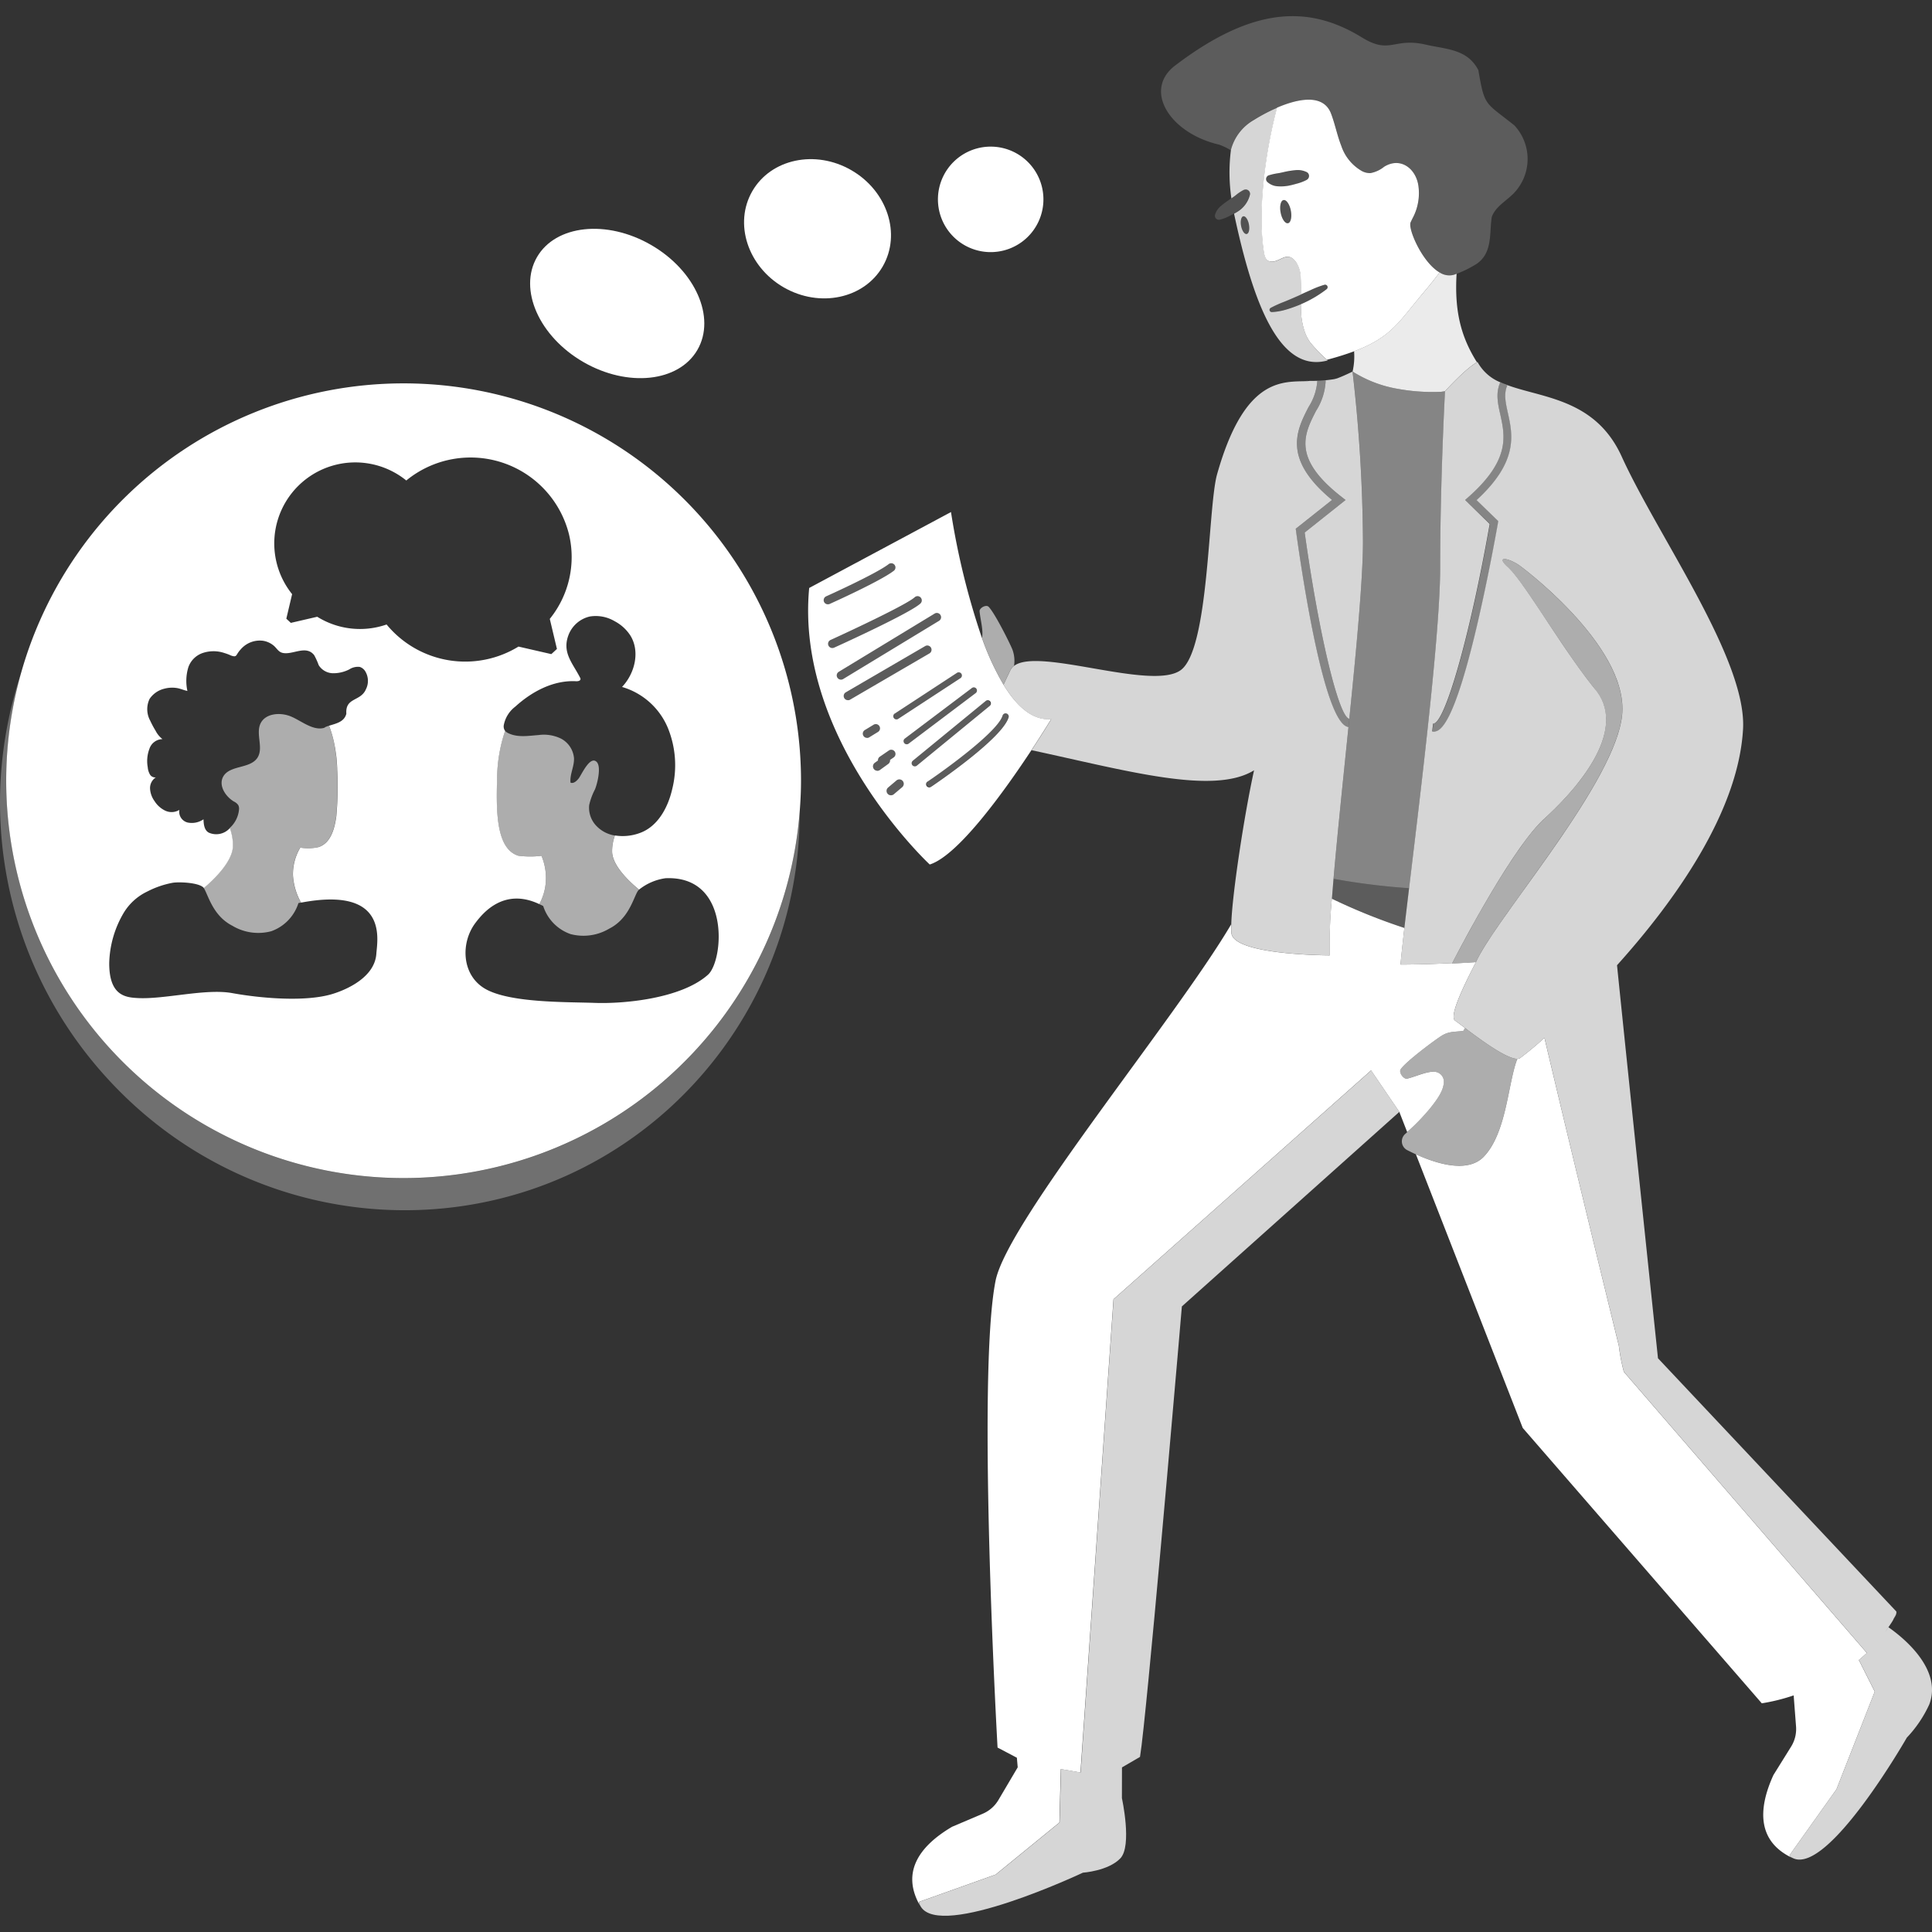
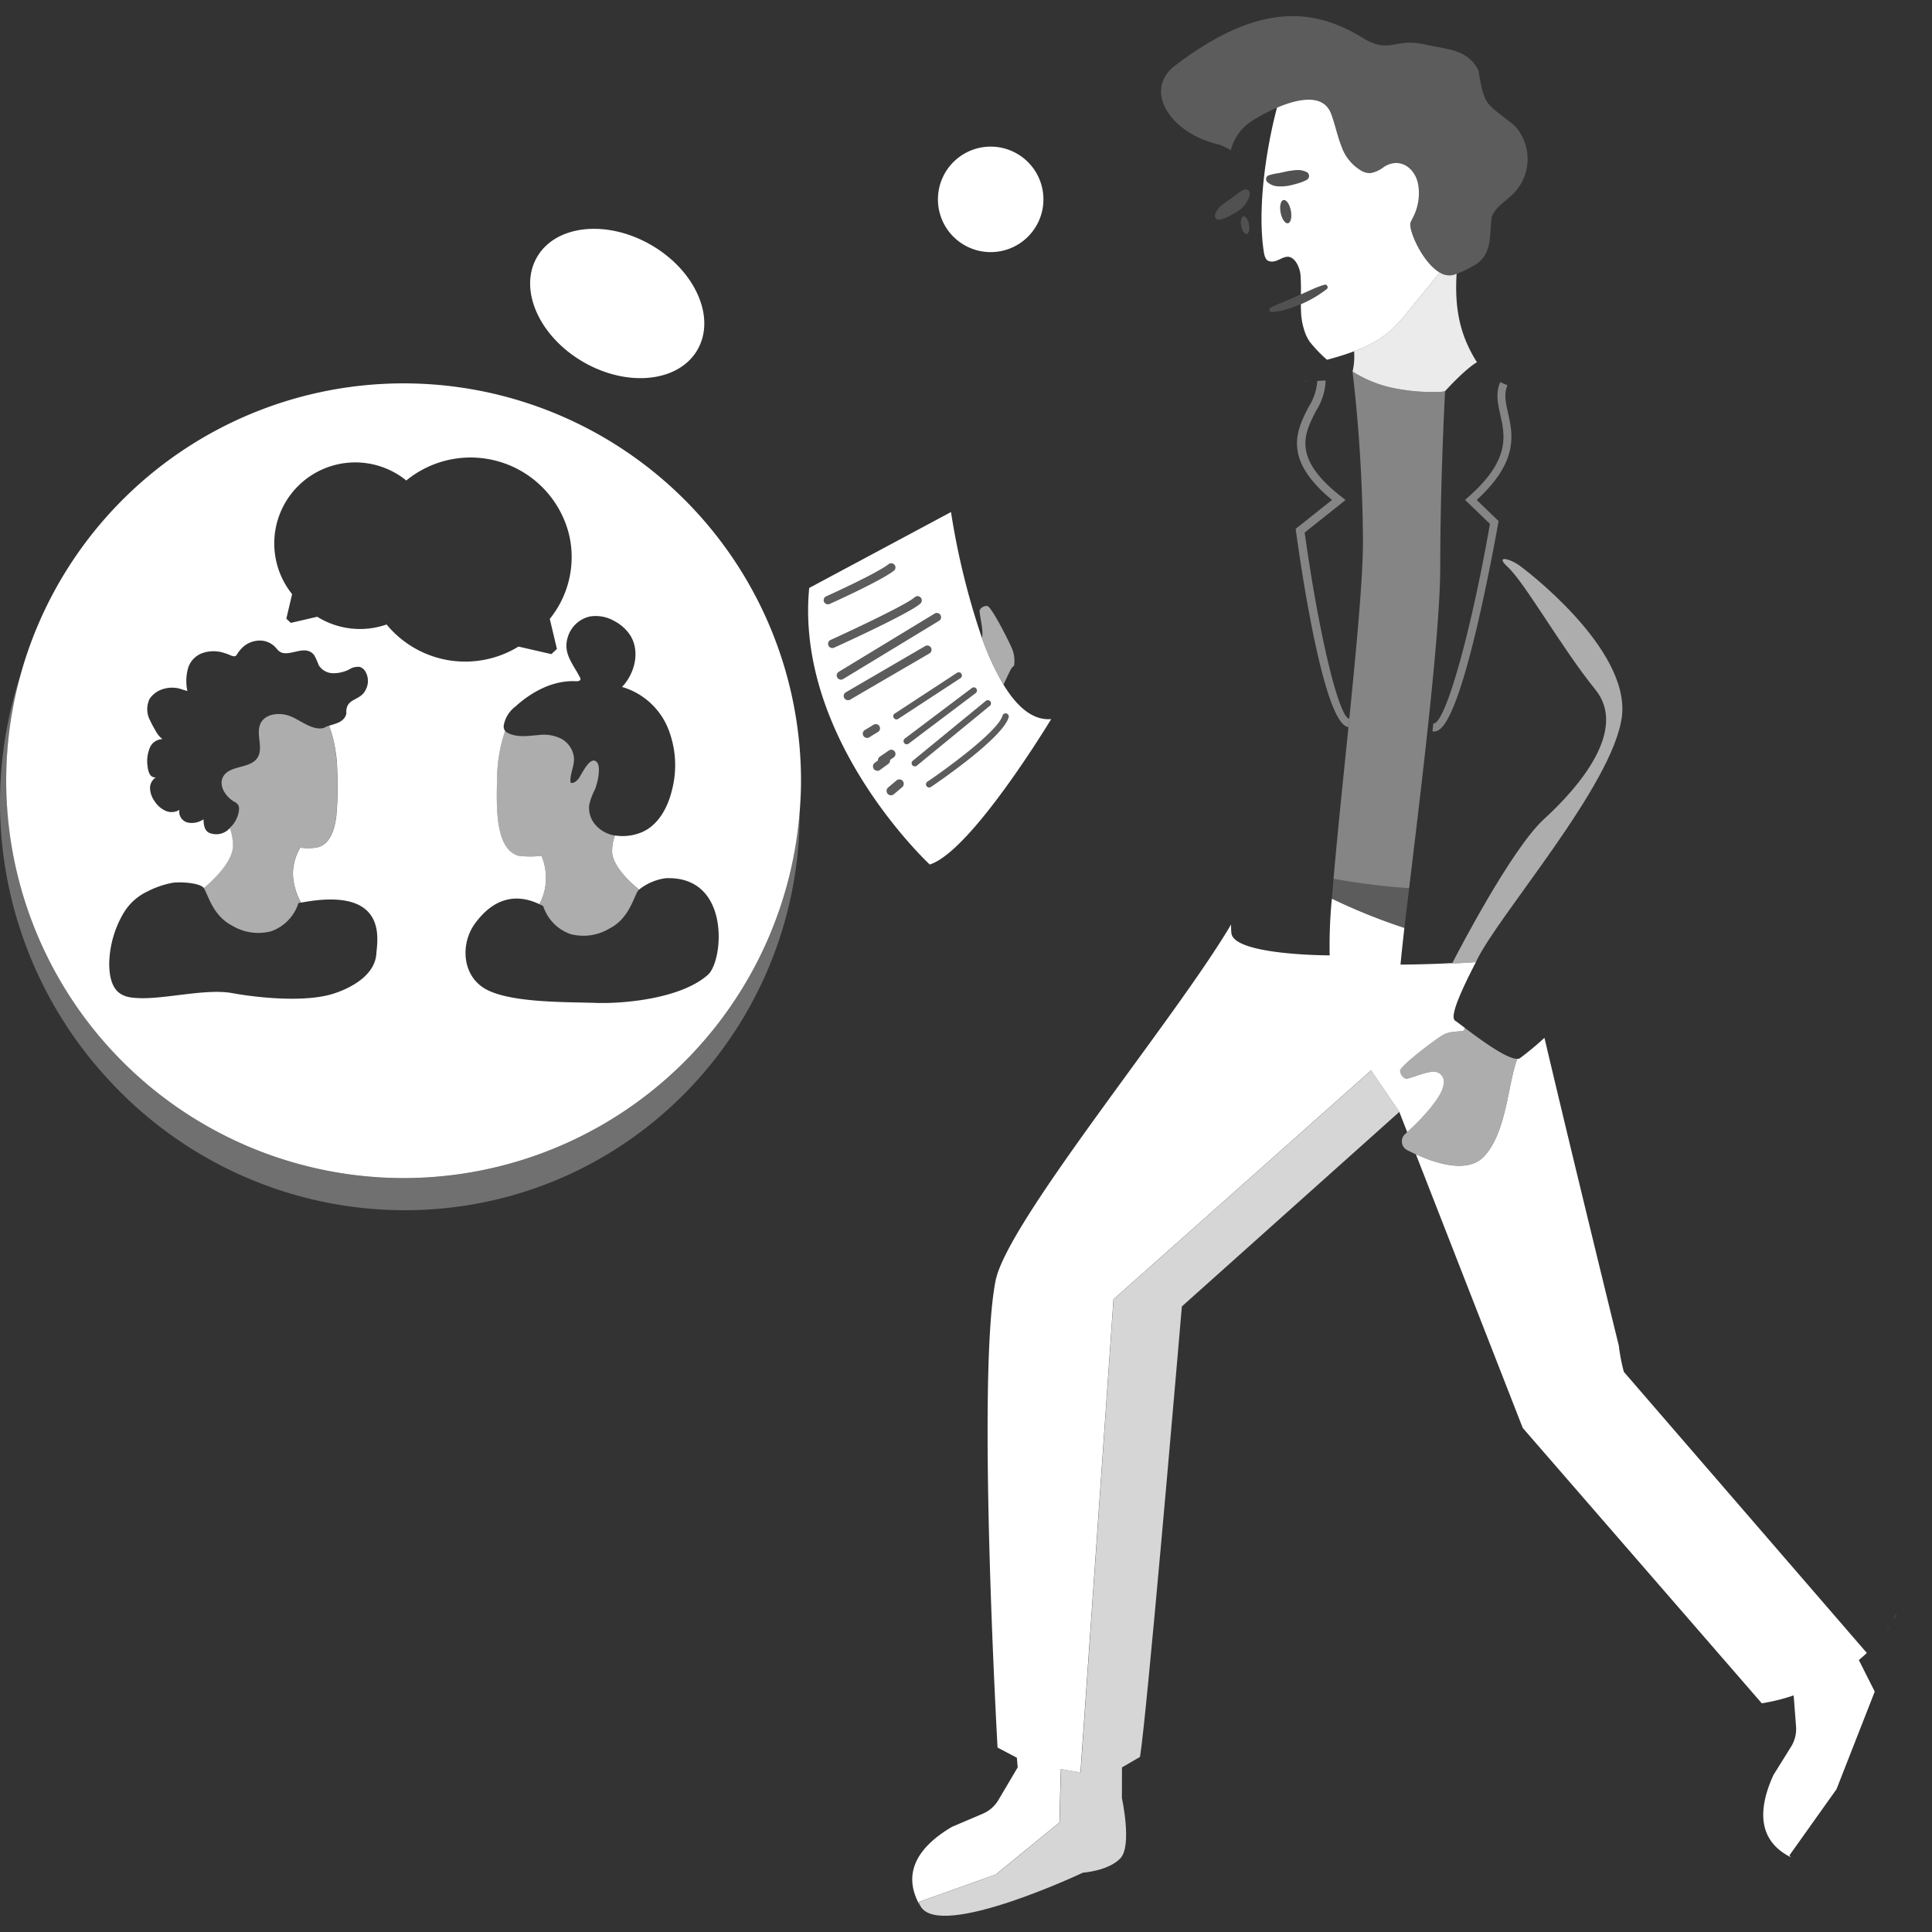
<svg xmlns="http://www.w3.org/2000/svg" viewBox="0 0 300 300">
  <rect x="0" y="0" width="300" height="300" fill="#333333" stroke="none" />
  <g fill="#fff">
    <path d="m 277.87 288.09 l 7.3 -10.26 5.94 -15.16 -2.47 -4.9 c .42 -.35 .84 -.72 1.24 -1.1 l -37.73 -43.65 a 28.66 28.66 0 0 1 -.78 -4.06 s -6.8 -27.68 -11.55 -47.81 a 46.66 46.66 0 0 1 -3.81 3.17 .83 .83 0 0 1 -.4 .1 c -1.44 3.62 -1.63 11.41 -5.18 15.16 -2.49 2.63 -7.32 1.14 -10.57 -.34 l 16.59 42.49 37.12 42.76 a 29.79 29.79 0 0 0 4.95 -1.23 l .37 4.84 a 5.17 5.17 0 0 1 -.77 3.12 l -2.74 4.4 c -2.51 5.49 -2.42 10.44 3.07 12.95 -.14 -.06 -.27 -.14 -.4 -.2 z" />
-     <path d="m 293.24 252.68 c -.17 .25 -.34 .5 -.52 .75 .29 -.43 .57 -.84 .81 -1.19 .16 -.24 .3 -.45 .4 -.63 .04 -.08 .08 -.15 .11 -.23 .18 -.4 .5 -.72 .42 -1.15 l -37.01 -39.32 s -4.43 -42.13 -6.36 -61.03 c 9.03 -10.03 18.86 -23.84 19.57 -36.69 .59 -10.82 -13.22 -29.93 -18.84 -42.29 -4.26 -9.37 -13.02 -9.06 -18.49 -11.39 l .73 .33 c -.58 1.3 -.27 2.67 .08 4.26 .75 3.37 1.69 7.55 -4.86 13.55 l 3.38 3.27 -.06 .32 c -.01 .08 -1.43 8.18 -3.3 16.12 -3.56 15.1 -5.62 16.23 -6.64 16.23 a 2.36 2.36 0 0 1 -.27 -.02 l .14 -1.22 c 1.81 .2 5.81 -13.95 8.79 -30.99 l -3.82 -3.73 .5 -.44 c 6.54 -5.76 5.7 -9.5 4.97 -12.8 -.39 -1.73 -.75 -3.36 -.01 -5.03 a 7.05 7.05 0 0 1 -3.53 -3.15 c -.03 .02 -.06 .04 -.09 .05 -1.86 1.06 -4.96 4.5 -4.96 4.5 s -.75 13.78 -.75 27.37 c 0 10.08 -2.98 34.4 -4.83 49.8 -.27 2.27 -.52 4.35 -.73 6.16 -.28 2.45 -.5 4.42 -.6 5.69 0 0 3.65 0 8.04 -.23 .62 -1.21 9.13 -17.71 14.27 -22.4 5.34 -4.87 13.06 -13.81 7.94 -20.09 s -10.96 -16.62 -13.61 -19.04 c -2.08 -1.9 .46 -1.31 2.12 0 0 0 16.99 12.58 15.62 23.28 -1.37 10.66 -19.36 30.99 -22.62 38 -2.58 4.99 -4.12 8.63 -3.28 9.19 .28 .18 .84 .6 1.54 1.14 2.36 1.78 6.48 4.83 8.13 4.78 a .83 .83 0 0 0 .4 -.1 46.66 46.66 0 0 0 3.81 -3.17 c 4.74 20.14 11.55 47.81 11.55 47.81 a 28.66 28.66 0 0 0 .78 4.06 l 37.73 43.65 c -.4 .39 -.82 .75 -1.24 1.1 l 2.47 4.9 -5.94 15.16 -7.3 10.26 .17 .27 c .14 .07 .26 .14 .4 .2 5.49 2.51 17.64 -18.73 17.64 -18.73 a 18.95 18.95 0 0 0 3.49 -5.16 c 2.09 -5.51 -4.17 -10.47 -6.34 -11.98 z" opacity=".8" />
    <path d="m 62.68 182.94 a 61.69 61.69 0 0 1 -59.38 -78.47 63.33 63.33 0 0 0 12.58 62.11 c 22.91 26 62.17 28.61 87.69 5.83 a 61.85 61.85 0 0 0 20.6 -46.3 61.69 61.69 0 0 1 -61.49 56.83 z" opacity=".3" />
    <path d="m 217.04 60.38 a 30.22 30.22 0 0 0 6.73 .46 l .61 -.09 s 3.1 -3.44 4.96 -4.5 c -2.46 -3.91 -3.51 -7.88 -3.16 -13.74 -.14 .05 -.28 .11 -.42 .16 a 2.73 2.73 0 0 1 -2.22 -.37 c -1.09 1.5 -2.27 2.85 -3.44 4.26 -3.04 3.68 -4.41 5.94 -9.84 7.98 a 10.5 10.5 0 0 1 -.23 3.15 19.05 19.05 0 0 0 7.01 2.69 z" opacity=".9" />
    <path d="m 220.1 46.57 c 1.17 -1.42 2.35 -2.77 3.44 -4.26 -2.72 -1.59 -4.94 -6.79 -4.5 -7.78 .09 -.21 .2 -.43 .3 -.63 a 8.22 8.22 0 0 0 .89 -5.18 c -.45 -2.64 -2.83 -4.37 -5.31 -2.82 a 4.72 4.72 0 0 1 -2.13 .98 2.69 2.69 0 0 1 -1.28 -.3 7.07 7.07 0 0 1 -3.24 -3.95 c -.64 -1.62 -.96 -3.35 -1.58 -4.98 -1.2 -3.17 -5.19 -2.31 -8.4 -.93 -1.78 6.73 -3.03 15.79 -2.07 22.22 .07 .48 .21 1.38 .75 1.58 1.62 .6 2.74 -1.84 4.25 .14 a 4.62 4.62 0 0 1 .75 2.55 c .05 .84 .05 1.67 .03 2.51 l 1.5 -.67 a 14.74 14.74 0 0 1 2.16 -.83 .39 .39 0 0 1 .48 .28 .4 .4 0 0 1 -.14 .4 18.26 18.26 0 0 1 -4 2.34 c 0 .35 0 .69 .02 1.04 a 10.77 10.77 0 0 0 .72 3.61 6.59 6.59 0 0 0 .66 1.21 21.25 21.25 0 0 0 2.65 2.76 c .06 -.01 .12 -.02 .18 -.04 1.56 -.42 2.88 -.84 4.03 -1.27 5.43 -2.04 6.8 -4.29 9.84 -7.98 z m -20.1 -11.91 c -.44 .09 -.95 -.65 -1.14 -1.64 s 0 -1.86 .44 -1.95 .95 .65 1.14 1.64 -.01 1.87 -.44 1.95 z m 3.18 -7.01 a .67 .67 0 0 1 -.28 .28 l -.07 .04 a 6.92 6.92 0 0 1 -1.28 .5 c -.44 .12 -.91 .26 -1.43 .36 a 6.64 6.64 0 0 1 -1.68 .1 2.6 2.6 0 0 1 -1.66 -.68 .62 .62 0 0 1 .25 -1.03 l .08 -.02 a 8.59 8.59 0 0 1 1.3 -.29 c .41 -.06 .83 -.17 1.29 -.27 a 13.53 13.53 0 0 1 1.51 -.22 3.15 3.15 0 0 1 1.7 .31 .67 .67 0 0 1 .28 .9 z" />
-     <path d="m 203.4 53.1 a 6.56 6.56 0 0 1 -.65 -1.21 10.77 10.77 0 0 1 -.72 -3.61 c -.02 -.35 -.02 -.69 -.02 -1.04 a 20.75 20.75 0 0 1 -2.2 .8 9.41 9.41 0 0 1 -2.31 .42 .35 .35 0 0 1 -.18 -.66 18.6 18.6 0 0 1 2.08 -.94 c .7 -.28 1.38 -.58 2.07 -.88 l .56 -.25 c .01 -.84 .02 -1.68 -.03 -2.51 a 4.62 4.62 0 0 0 -.75 -2.55 c -1.51 -1.98 -2.63 .46 -4.25 -.14 -.54 -.2 -.68 -1.11 -.75 -1.58 -.96 -6.43 .29 -15.49 2.07 -22.22 a 26.92 26.92 0 0 0 -3.62 1.9 7.54 7.54 0 0 0 -3.56 4.64 27.73 27.73 0 0 0 .07 7.53 c .24 -.17 .48 -.33 .7 -.51 a 6.55 6.55 0 0 1 1.17 -.78 l .05 -.02 a .68 .68 0 0 1 .97 .71 4.28 4.28 0 0 1 -1.97 2.69 c -.17 .11 -.33 .2 -.5 .29 .01 .06 .02 .11 .03 .17 2.97 13.89 7.06 24.65 14.49 22.62 l -.08 -.08 a 21.26 21.26 0 0 1 -2.67 -2.79 z m -10.34 -19.51 c .33 -.07 .73 .49 .87 1.25 s 0 1.42 -.34 1.49 -.73 -.5 -.87 -1.25 .01 -1.43 .34 -1.49 z" opacity=".8" />
    <path d="m 193.6 36.33 c .33 -.07 .48 -.73 .34 -1.49 s -.54 -1.32 -.87 -1.25 -.48 .73 -.34 1.49 .54 1.31 .87 1.25 z" opacity=".15" />
    <path d="m 199.29 31.08 c -.44 .09 -.63 .96 -.44 1.95 s .71 1.72 1.14 1.64 .63 -.96 .44 -1.95 -.7 -1.73 -1.14 -1.64 z" opacity=".15" />
    <path d="m 194.68 18.61 a 26.92 26.92 0 0 1 3.62 -1.89 c 3.21 -1.38 7.2 -2.24 8.4 .93 .62 1.63 .94 3.36 1.58 4.98 a 7.07 7.07 0 0 0 3.24 3.95 2.69 2.69 0 0 0 1.28 .3 4.72 4.72 0 0 0 2.13 -.98 c 2.48 -1.55 4.86 .18 5.31 2.82 a 8.22 8.22 0 0 1 -.89 5.18 c -.11 .21 -.21 .42 -.3 .63 -.44 .99 1.78 6.19 4.5 7.78 a 2.73 2.73 0 0 0 2.22 .37 c .14 -.05 .28 -.11 .42 -.16 a 18.23 18.23 0 0 0 3.11 -1.55 c 2.51 -1.74 1.95 -4.78 2.34 -7.26 .5 -1.51 2.1 -2.42 3.28 -3.56 a 7.66 7.66 0 0 0 .23 -10.68 c -4.56 -3.65 -4.61 -2.86 -5.59 -8.57 -1.68 -3.26 -4.87 -3.23 -8.03 -3.94 -5.17 -1.23 -5.6 1.59 -10.04 -1.14 -8.06 -4.95 -16.71 -5 -29.01 4.35 -5.06 3.85 -.78 10.55 6.83 12.29 a 9.74 9.74 0 0 1 1.8 .87 l .03 -.07 a 7.54 7.54 0 0 1 3.54 -4.65 z" opacity=".2" />
    <path d="m 202.9 26.75 a 3.15 3.15 0 0 0 -1.7 -.31 13.53 13.53 0 0 0 -1.51 .22 c -.46 .1 -.89 .2 -1.29 .27 a 8.59 8.59 0 0 0 -1.3 .29 l -.08 .02 a .62 .62 0 0 0 -.25 1.03 2.6 2.6 0 0 0 1.66 .68 6.64 6.64 0 0 0 1.68 -.1 c .52 -.1 .99 -.24 1.43 -.36 a 6.92 6.92 0 0 0 1.28 -.5 l .07 -.04 a .67 .67 0 0 0 .01 -1.19 z" opacity=".15" />
    <path d="m 193.5 29.42 a .67 .67 0 0 0 -.4 .06 l -.05 .02 a 6.55 6.55 0 0 0 -1.17 .78 c -.22 .18 -.46 .34 -.7 .51 -.11 .08 -.22 .17 -.34 .25 -.36 .25 -.77 .54 -1.19 .89 a 2.79 2.79 0 0 0 -.98 1.43 .62 .62 0 0 0 .76 .75 l .06 -.02 a 6.05 6.05 0 0 0 1.3 -.49 c .26 -.13 .54 -.28 .82 -.44 .17 -.1 .33 -.18 .5 -.3 a 4.28 4.28 0 0 0 1.97 -2.69 .68 .68 0 0 0 -.58 -.75 z" opacity=".15" />
    <path d="m 205.67 44.22 a 14.74 14.74 0 0 0 -2.16 .83 l -1.48 .66 h -.02 l -.56 .25 c -.69 .3 -1.37 .6 -2.07 .89 a 18.6 18.6 0 0 0 -2.08 .94 .35 .35 0 0 0 .18 .66 9.41 9.41 0 0 0 2.31 -.42 20.75 20.75 0 0 0 2.2 -.8 18.22 18.22 0 0 0 4 -2.34 .4 .4 0 0 0 .14 -.4 .39 .39 0 0 0 -.46 -.27 z" opacity=".15" />
    <path d="m 222.06 172.11 c 1.08 -1.36 2.06 -2.68 2.14 -4.03 a 1.54 1.54 0 0 0 -1.28 -1.64 c -1.21 -.18 -2.96 .69 -4.4 1.05 -.56 .14 -1.36 -.96 -1.02 -1.46 .83 -1.19 5.02 -4.33 6.28 -5.15 1.19 -.78 2.19 -.62 3.44 -.8 .09 -.16 .18 -.3 .27 -.45 -.71 -.53 -1.26 -.96 -1.54 -1.14 -.85 -.56 .69 -4.2 3.28 -9.19 -.01 .03 -.03 .07 -.05 .1 l -3.71 .23 .04 -.08 c -4.39 .23 -8.04 .23 -8.04 .23 .11 -1.27 .33 -3.24 .6 -5.69 a 91.94 91.94 0 0 1 -11.26 -4.54 76.25 76.25 0 0 0 -.34 8.8 s -14.7 0 -15.25 -3.39 a 8.47 8.47 0 0 1 -.05 -1.42 c -8.57 14.57 -34.75 46.11 -36.58 55.34 -2.95 14.88 .31 72.48 .31 72.48 l 3 1.58 .13 1.49 -3 5.08 a 5.17 5.17 0 0 1 -2.42 2.12 l -4.77 2.03 c -5.2 3.06 -7.97 7.17 -4.91 12.37 -.08 -.14 -.14 -.27 -.21 -.4 l .01 -.32 11.87 -4.23 9.9 -8.08 .22 -8.3 3.05 .53 5.13 -73.48 40 -35.54 4.38 6.43 1.23 3.15 a 33.56 33.56 0 0 0 3.55 -3.68 z" />
    <path d="m 294.47 250.23 c .09 .43 -.24 .75 -.42 1.15 .22 -.38 .5 -.72 .42 -1.15 z" />
    <path d="m 177.58 268.14 c -.24 2.25 -.44 3.88 -.57 4.67 .14 -.87 .34 -2.49 .57 -4.67 z" />
    <path d="m 292.73 253.43 c .18 -.24 .35 -.49 .52 -.75 .1 -.14 .19 -.29 .29 -.44 -.24 .35 -.52 .76 -.81 1.19 z" />
    <path d="m 156.91 104.03 a 1.85 1.85 0 0 1 .55 -.65 5.03 5.03 0 0 0 -.28 -2.59 c -.55 -1.28 -2.74 -5.63 -3.67 -6.57 -.39 -.39 -1.45 .18 -1.4 .72 .13 1.34 .62 3.01 .37 4.11 a 41.04 41.04 0 0 0 3.35 7.26 c .37 -.82 .74 -1.59 1.08 -2.28 z" opacity=".6" />
    <path d="m 207.07 136.46 c -.09 1.08 -.17 2.1 -.25 3.08 a 91.94 91.94 0 0 0 11.26 4.54 c .21 -1.81 .46 -3.89 .73 -6.16 a 104.98 104.98 0 0 1 -11.74 -1.46 z" opacity=".2" />
    <path d="m 172.92 201.75 l -5.12 73.48 -3.05 -.53 -.22 8.3 -9.9 8.08 -11.87 4.23 -.01 .32 c .07 .13 .13 .27 .21 .4 3.06 5.2 25.19 -5.24 25.19 -5.24 s 3.96 -.27 5.82 -2.23 .24 -9.34 .24 -9.34 l .01 -4.78 2.8 -1.63 c .13 -.78 .33 -2.42 .57 -4.67 1.76 -16.28 5.93 -65.28 5.93 -65.28 l 33.77 -30.21 -4.38 -6.43 z" opacity=".8" />
    <path d="m 203.26 59.14 c -.38 .01 -.71 .02 -1.01 .04 .27 -.01 .52 -.01 .77 -.02 .08 -.02 .16 -.02 .24 -.02 z" />
-     <path d="m 207.77 58.69 c -.18 .06 -.38 .11 -.58 .16 a 4.03 4.03 0 0 0 .54 -.15 z" />
    <path d="m 211.64 84.1 c 0 5.74 -1.02 16.56 -2.15 27.78 l -.1 1.01 c -.85 8.34 -1.74 16.83 -2.32 23.57 a 104.99 104.99 0 0 0 11.74 1.46 c 1.85 -15.39 4.83 -39.71 4.83 -49.8 0 -13.59 .75 -27.37 .75 -27.37 l -.61 .09 a 30.22 30.22 0 0 1 -6.73 -.46 19.05 19.05 0 0 1 -7.02 -2.69 l -.01 -.01 a 239.05 239.05 0 0 1 1.62 26.42 z" opacity=".4" />
    <path d="m 230.43 179.57 c 3.55 -3.76 3.74 -11.54 5.18 -15.16 -1.65 .05 -5.76 -3 -8.13 -4.78 -.09 .15 -.18 .3 -.27 .45 -1.25 .18 -2.25 .02 -3.44 .8 -1.25 .82 -5.45 3.97 -6.28 5.15 -.34 .49 .46 1.6 1.02 1.46 1.45 -.37 3.19 -1.24 4.4 -1.05 a 1.54 1.54 0 0 1 1.28 1.64 c -.08 1.35 -1.06 2.67 -2.14 4.03 a 33.74 33.74 0 0 1 -3.54 3.69 c -.11 .1 -.23 .21 -.33 .3 a 1.53 1.53 0 0 0 -.1 2.16 1.54 1.54 0 0 0 .39 .31 c .41 .21 .88 .44 1.38 .67 3.27 1.47 8.1 2.96 10.58 .33 z" opacity=".6" />
-     <path d="m 191.23 144.95 c .55 3.39 15.25 3.39 15.25 3.39 a 76.25 76.25 0 0 1 .34 -8.8 c .08 -.98 .16 -2 .25 -3.08 .58 -6.74 1.47 -15.23 2.32 -23.57 -3.71 -.37 -7.17 -23.37 -8.14 -30.41 l -.05 -.37 5.64 -4.48 c -7.77 -6.39 -5.49 -10.84 -3.64 -14.44 a 8.6 8.6 0 0 0 1.35 -4.04 l 1.3 -.07 a 9.48 9.48 0 0 1 -1.49 4.71 c -1.85 3.61 -3.76 7.34 3.93 13.34 l .65 .51 -6.35 5.05 c 2.19 15.75 5.29 28.69 6.93 28.92 l -.03 .28 c 1.14 -11.23 2.15 -22.05 2.15 -27.78 a 239.06 239.06 0 0 0 -1.62 -26.41 s -1.22 .61 -2.25 1 l -.04 .02 a 4.03 4.03 0 0 1 -.54 .15 20.83 20.83 0 0 1 -3.76 .27 c -.06 0 -.12 .01 -.17 .02 -.08 .01 -.15 .01 -.23 .02 -.25 .01 -.5 .02 -.77 .02 -3.82 .08 -9.26 .23 -13.27 14.44 -1.45 5.14 -1.2 27.28 -5.68 30.44 -4.56 3.21 -22.03 -3.62 -25.85 -.68 a 1.85 1.85 0 0 0 -.55 .65 c -.33 .69 -.71 1.47 -1.08 2.28 2.06 3.37 4.51 5.6 7.41 5.35 0 0 -1.2 2 -3.06 4.81 14.69 3.15 28.24 7.03 34.55 3.12 -1.52 6.93 -3.41 19.28 -3.54 23.94 a 8.58 8.58 0 0 0 .04 1.4 z" opacity=".8" />
    <path d="m 229.17 149.4 c .02 -.03 .03 -.07 .05 -.1 3.26 -7.02 21.25 -27.35 22.62 -38 1.37 -10.7 -15.62 -23.28 -15.62 -23.28 -1.66 -1.31 -4.2 -1.9 -2.12 0 2.65 2.41 8.5 12.76 13.62 19.05 s -2.61 15.23 -7.94 20.09 c -5.14 4.69 -13.65 21.19 -14.27 22.4 l -.04 .08 z" opacity=".6" />
    <path d="m 155.82 106.31 a 41.04 41.04 0 0 1 -3.35 -7.26 115.62 115.62 0 0 1 -4.8 -19.54 l -22.02 11.79 c -2.22 23.51 18.72 42.94 18.72 42.94 4.46 -1.4 11.71 -11.57 15.8 -17.77 1.85 -2.81 3.06 -4.81 3.06 -4.81 -2.9 .25 -5.35 -1.98 -7.41 -5.35 z m -7.22 -1.83 a .49 .49 0 1 1 .54 .82 l -9.65 6.31 a .49 .49 0 0 1 -.57 -.8 c .01 -.01 .02 -.02 .04 -.02 z m -20.64 -11.02 a .65 .65 0 0 1 .33 -.86 c .08 -.03 7.75 -3.49 9.69 -4.99 a .65 .65 0 1 1 .82 1.01 l -.03 .02 c -2.06 1.59 -9.63 5 -9.95 5.14 a .66 .66 0 0 1 -.86 -.32 z m 1.3 7.16 a .65 .65 0 0 1 -.27 -1.25 c 3.21 -1.46 11.8 -5.49 13.04 -6.62 a .65 .65 0 0 1 .89 .96 l -.01 .01 c -1.62 1.48 -12.18 6.3 -13.38 6.84 a .65 .65 0 0 1 -.27 .06 z m 1.33 4.91 a .65 .65 0 0 1 -.34 -1.21 l 14.88 -9.04 a .65 .65 0 0 1 .68 1.12 l -14.89 9.04 a .65 .65 0 0 1 -.33 .09 z m 1.09 3.19 a .65 .65 0 0 1 -.33 -1.22 l 12.31 -7.17 a .65 .65 0 0 1 .66 1.13 l -12.32 7.18 a .65 .65 0 0 1 -.32 .09 z m 2.96 5.85 a .65 .65 0 0 1 -.34 -1.21 l 1.35 -.82 a .65 .65 0 1 1 .68 1.11 l -1.35 .83 a .66 .66 0 0 1 -.34 .1 z m 1.6 5.11 a .68 .68 0 0 1 -.4 -1.23 l .5 -.36 a .65 .65 0 0 1 .27 -.58 l 1.4 -.96 a .65 .65 0 0 1 .77 1.05 l -.03 .02 -.55 .38 a .67 .67 0 0 1 -.27 .62 l -1.3 .94 a .69 .69 0 0 1 -.4 .13 z m 3.85 2.55 l -1.3 1.1 a .68 .68 0 0 1 -.88 -1.04 l 1.3 -1.1 a .68 .68 0 1 1 .88 1.04 z m .71 -6.66 a .49 .49 0 0 1 -.3 -.88 l 10.44 -7.87 a .49 .49 0 0 1 .59 .78 l -10.44 7.87 a .48 .48 0 0 1 -.28 .1 z m 1.56 3.32 a .49 .49 0 0 1 -.62 -.76 l 11.31 -9.27 a .49 .49 0 1 1 .63 .75 l -.01 .01 z m 2.28 3.23 a .49 .49 0 1 1 -.61 -.76 .49 .49 0 0 1 .07 -.04 c 3 -2.03 10.92 -7.81 11.59 -10.24 a .49 .49 0 0 1 .94 .26 c -.88 3.21 -10.85 10.02 -11.98 10.79 z" />
    <path d="m 138.77 88.65 a .65 .65 0 0 0 -.77 -1.06 l -.03 .02 c -1.94 1.49 -9.61 4.95 -9.69 4.99 a .65 .65 0 0 0 .54 1.19 c .33 -.15 7.89 -3.56 9.95 -5.14 z" opacity=".2" />
    <path d="m 142.91 93.72 a .65 .65 0 0 0 -.87 -.97 l -.01 .01 c -1.24 1.13 -9.84 5.16 -13.04 6.62 a .65 .65 0 0 0 .54 1.19 c 1.2 -.55 11.76 -5.37 13.38 -6.85 z" opacity=".2" />
    <path d="m 145.81 96.4 a .65 .65 0 0 0 -.68 -1.12 l -14.88 9.04 a .65 .65 0 0 0 .64 1.14 c .01 -.01 .03 -.02 .04 -.02 z" opacity=".2" />
    <path d="m 144.31 101.47 a .65 .65 0 0 0 -.66 -1.13 l -12.31 7.17 a .65 .65 0 1 0 .63 1.14 l .02 -.01 z" opacity=".2" />
    <path d="m 136.54 112.76 a .66 .66 0 0 0 -.9 -.22 l -1.35 .82 a .65 .65 0 1 0 .68 1.11 l 1.35 -.83 a .65 .65 0 0 0 .22 -.88 z" opacity=".2" />
    <path d="m 138.2 118 l .55 -.37 a .65 .65 0 1 0 -.7 -1.1 l -.03 .02 -1.4 .96 a .65 .65 0 0 0 -.27 .58 l -.5 .36 a .68 .68 0 0 0 .8 1.1 l 1.3 -.94 a .67 .67 0 0 0 .25 -.61 z" opacity=".2" />
    <path d="m 139.21 121.2 l -1.3 1.1 a .68 .68 0 0 0 .88 1.04 l 1.3 -1.1 a .68 .68 0 1 0 -.88 -1.04 z" opacity=".2" />
    <path d="m 138.81 111.46 a .49 .49 0 0 0 .68 .14 l 9.65 -6.31 a .49 .49 0 1 0 -.54 -.82 l -9.65 6.31 a .49 .49 0 0 0 -.14 .68 z" opacity=".2" />
    <path d="m 151.53 107.61 a .49 .49 0 0 0 -.59 -.78 l -10.45 7.87 a .49 .49 0 0 0 .3 .88 .48 .48 0 0 0 .29 -.1 z" opacity=".2" />
    <path d="m 153.65 109.62 a .49 .49 0 0 0 -.61 -.76 l -.01 .01 -11.3 9.27 a .49 .49 0 1 0 .61 .76 l .01 -.01 z" opacity=".2" />
    <path d="m 156.61 111.32 a .49 .49 0 1 0 -.94 -.26 c -.66 2.43 -8.59 8.22 -11.59 10.24 a .49 .49 0 0 0 .55 .81 c 1.13 -.76 11.1 -7.57 11.98 -10.79 z" opacity=".2" />
    <path d="m 209.49 111.89 l .03 -.28 c -1.64 -.23 -4.74 -13.17 -6.93 -28.92 l 6.35 -5.05 -.65 -.51 c -7.69 -6 -5.78 -9.73 -3.93 -13.34 a 9.47 9.47 0 0 0 1.49 -4.71 l -1.3 .07 a 8.6 8.6 0 0 1 -1.35 4.04 c -1.84 3.6 -4.13 8.06 3.64 14.44 l -5.65 4.49 .05 .37 c .97 7.04 4.43 30.03 8.14 30.41 z" opacity=".4" />
    <path d="m 232.96 64.38 c .74 3.3 1.58 7.05 -4.97 12.8 l -.5 .44 3.87 3.73 c -2.98 17.05 -6.98 31.19 -8.79 30.99 l -.14 1.22 a 2.62 2.62 0 0 0 .27 .02 c 1.01 0 3.08 -1.13 6.64 -16.23 1.87 -7.94 3.29 -16.04 3.3 -16.12 l .06 -.32 -3.4 -3.27 c 6.55 -6 5.61 -10.17 4.86 -13.55 -.36 -1.59 -.66 -2.97 -.08 -4.26 l -.73 -.32 -.39 -.18 c -.75 1.69 -.38 3.32 0 5.05 z" opacity=".4" />
    <path d="m 90.59 56.22 c 6.88 3.97 14.81 3.12 17.71 -1.9 s -.33 -12.32 -7.21 -16.29 -14.81 -3.12 -17.71 1.9 .33 12.32 7.21 16.29 z" />
-     <path d="m 121.69 44.62 c 5.59 3.22 12.48 1.77 15.38 -3.25 s .72 -11.71 -4.87 -14.94 -12.48 -1.77 -15.38 3.25 -.72 11.71 4.87 14.94 z" />
    <path d="m 153.47 39.14 a 8.19 8.19 0 1 0 -7.82 -8.54 8.19 8.19 0 0 0 7.82 8.54 z" />
    <path d="m 50.31 113.03 c -1.83 .49 -3.73 -1.29 -5.38 -1.87 -1.59 -.56 -3.73 -.35 -4.47 1.17 -.79 1.64 .51 3.82 -.49 5.34 -1.14 1.73 -4.27 1.11 -5.3 2.9 -.78 1.36 .31 3.09 1.65 3.89 a 1.7 1.7 0 0 1 .68 .56 1.26 1.26 0 0 1 .12 .63 4.4 4.4 0 0 1 -1.46 2.93 7.68 7.68 0 0 1 .48 2.75 c -.02 2.54 -3.25 5.49 -4.51 6.55 a .68 .68 0 0 1 .06 .08 c .7 1.21 1.42 4.28 4.41 5.8 a 7.82 7.82 0 0 0 6.02 .84 6.82 6.82 0 0 0 4.22 -4.37 c .14 -.03 .26 -.05 .39 -.07 a 9.85 9.85 0 0 1 -1.26 -4.25 8.06 8.06 0 0 1 1.14 -4.29 7.42 7.42 0 0 0 2.83 -.08 c 1.56 -.52 2.32 -2.13 2.67 -4.21 a 4.24 4.24 0 0 0 .1 -.66 51.05 51.05 0 0 0 .13 -7.18 23.09 23.09 0 0 0 -.18 -2.38 s -.08 -.58 -.18 -1.18 a 18.06 18.06 0 0 0 -.89 -3.24 5.7 5.7 0 0 0 -.57 .21 1.32 1.32 0 0 1 -.21 .13 z" opacity=".6" />
    <path d="m 88.58 145.04 a 7.83 7.83 0 0 0 6.02 -.84 c 2.99 -1.51 3.7 -4.59 4.41 -5.8 a 1.55 1.55 0 0 1 .21 -.25 c -1.63 -1.35 -4.16 -3.78 -4.18 -5.92 a 7.01 7.01 0 0 1 .44 -2.49 5.03 5.03 0 0 1 -2.83 -1.45 4.06 4.06 0 0 1 -1.16 -3.29 9.94 9.94 0 0 1 .89 -2.41 c .35 -.82 1.03 -3.5 .28 -4.27 -1.03 -1.05 -2.34 1.94 -2.79 2.54 -.32 .41 -.8 .86 -1.28 .67 -.14 -1.28 .6 -2.52 .54 -3.81 a 3.8 3.8 0 0 0 -2.04 -3.04 6.08 6.08 0 0 0 -3.48 -.54 c -1.62 .12 -3.26 .42 -4.74 -.32 a 1.37 1.37 0 0 1 -.44 -.33 22.65 22.65 0 0 0 -.89 3.46 c -.03 .22 -.06 .39 -.11 .68 a 23.01 23.01 0 0 0 -.24 2.76 c -.13 4.93 -.35 11.39 3.3 12.49 a 14.53 14.53 0 0 0 3.59 .01 8.94 8.94 0 0 1 .68 3.93 8.35 8.35 0 0 1 -1.02 3.57 c .2 .1 .4 .18 .61 .3 a 6.82 6.82 0 0 0 4.23 4.35 z" opacity=".6" />
    <path d="m 62.68 59.53 a 61.7 61.7 0 1 0 61.49 66.57 c .13 -1.61 .21 -3.23 .21 -4.87 a 61.7 61.7 0 0 0 -61.7 -61.7 z m 23.8 41.24 l -.87 .8 -5.1 -1.17 a 15.82 15.82 0 0 1 -20.48 -3.43 12.55 12.55 0 0 1 -10.77 -1.2 l -4.1 .95 -.7 -.65 .9 -3.81 a 12.58 12.58 0 0 1 17.73 -17.65 15.75 15.75 0 0 1 25.26 8.35 15.25 15.25 0 0 1 -2.98 13.14 z m -32.7 10.06 c -.33 1.28 -1.58 1.51 -2.68 1.86 a 17.98 17.98 0 0 1 .89 3.24 c .08 .36 .09 .57 .19 1.18 a 23.07 23.07 0 0 1 .18 2.38 51.05 51.05 0 0 1 -.13 7.18 5.63 5.63 0 0 1 -.1 .67 c -.35 2.07 -1.11 3.69 -2.67 4.2 a 7.4 7.4 0 0 1 -2.83 .08 8.06 8.06 0 0 0 -1.14 4.29 9.85 9.85 0 0 0 1.26 4.25 c 13.67 -2.59 11.82 5.91 11.69 7.92 -.27 4.22 -5.98 6 -6.74 6.24 -4.21 1.32 -11.3 .68 -15.64 -.11 -4.12 -.75 -10.45 .98 -14.63 .77 -1.92 -.1 -4.47 -.34 -4.47 -5.39 a 16.03 16.03 0 0 1 2.27 -7.88 8.59 8.59 0 0 1 3.63 -3.27 14.2 14.2 0 0 1 4 -1.37 c 1.02 -.15 4.12 -.03 4.8 .82 1.26 -1.06 4.49 -4.01 4.51 -6.55 a 7.68 7.68 0 0 0 -.48 -2.75 2.83 2.83 0 0 1 -3.25 .71 c -.71 -.36 -.82 -1.29 -.84 -2.08 a 3.19 3.19 0 0 1 -2.47 .5 1.73 1.73 0 0 1 -1.28 -1.96 2.31 2.31 0 0 1 -2.17 .13 4 4 0 0 1 -1.68 -1.49 3.65 3.65 0 0 1 -.7 -1.93 1.98 1.98 0 0 1 .9 -1.76 .93 .93 0 0 1 -.93 -.47 2.69 2.69 0 0 1 -.33 -1.11 5.36 5.36 0 0 1 .26 -2.85 2.18 2.18 0 0 1 2.03 -1.51 3.83 3.83 0 0 1 -1.07 -1.3 14.71 14.71 0 0 1 -.83 -1.55 3.71 3.71 0 0 1 -.1 -3.4 3.85 3.85 0 0 1 2.29 -1.58 4.68 4.68 0 0 1 1.82 -.12 c .61 .07 1.16 .35 1.76 .47 a 7.29 7.29 0 0 1 .15 -3.69 3.58 3.58 0 0 1 2.28 -2.22 5.28 5.28 0 0 1 3.31 .02 8.37 8.37 0 0 1 .81 .29 2.1 2.1 0 0 0 .7 .22 c .27 .01 .37 -.16 .5 -.38 a 4.32 4.32 0 0 1 .54 -.71 3.9 3.9 0 0 1 3.46 -1.32 3.4 3.4 0 0 1 1.67 .77 c .48 .42 .71 .94 1.32 1.1 1.57 .4 3.66 -1.29 4.95 .37 a 11.06 11.06 0 0 1 .7 1.55 2.67 2.67 0 0 0 2.2 1.25 5.41 5.41 0 0 0 2.55 -.6 2.46 2.46 0 0 1 1.63 -.38 1.58 1.58 0 0 1 .86 .7 2.88 2.88 0 0 1 .1 2.75 c -.82 1.96 -3.23 1.23 -3.05 3.82 z m 56.16 40.52 c -4.17 3.74 -13.15 4.54 -17.54 4.38 -4.41 -.16 -13.37 .03 -17.15 -2.24 -3.59 -2.16 -3.74 -7.13 -1.41 -10.2 1.1 -1.45 4.36 -5.52 9.9 -2.9 a 8.35 8.35 0 0 0 1.02 -3.57 8.93 8.93 0 0 0 -.68 -3.93 14.52 14.52 0 0 1 -3.58 -.01 c -3.65 -1.1 -3.43 -7.56 -3.3 -12.49 a 23.21 23.21 0 0 1 .24 -2.76 c .04 -.24 .07 -.45 .11 -.68 a 22.65 22.65 0 0 1 .89 -3.46 c -.01 -.02 -.03 -.03 -.05 -.05 a 1.23 1.23 0 0 1 -.17 -.8 4.71 4.71 0 0 1 1.8 -2.92 c 2.58 -2.35 5.92 -4.12 9.41 -3.94 .3 .02 .71 -.05 .71 -.35 a .51 .51 0 0 0 -.08 -.23 c -1.13 -2.22 -2.8 -3.85 -1.8 -6.55 a 4.65 4.65 0 0 1 3.33 -2.92 5.75 5.75 0 0 1 3.85 .73 6.51 6.51 0 0 1 2.46 2.25 c 1.51 2.47 .68 5.86 -1.31 7.96 a 11.06 11.06 0 0 1 7.09 6.3 15.32 15.32 0 0 1 .69 9.61 c -.66 2.84 -2.23 5.74 -4.97 6.75 a 7.68 7.68 0 0 1 -3.91 .4 7.01 7.01 0 0 0 -.44 2.49 c .02 2.14 2.55 4.58 4.18 5.92 a 8.47 8.47 0 0 1 4.11 -1.77 c 10.16 -.45 9.03 12.8 6.6 14.98 z" />
  </g>
</svg>